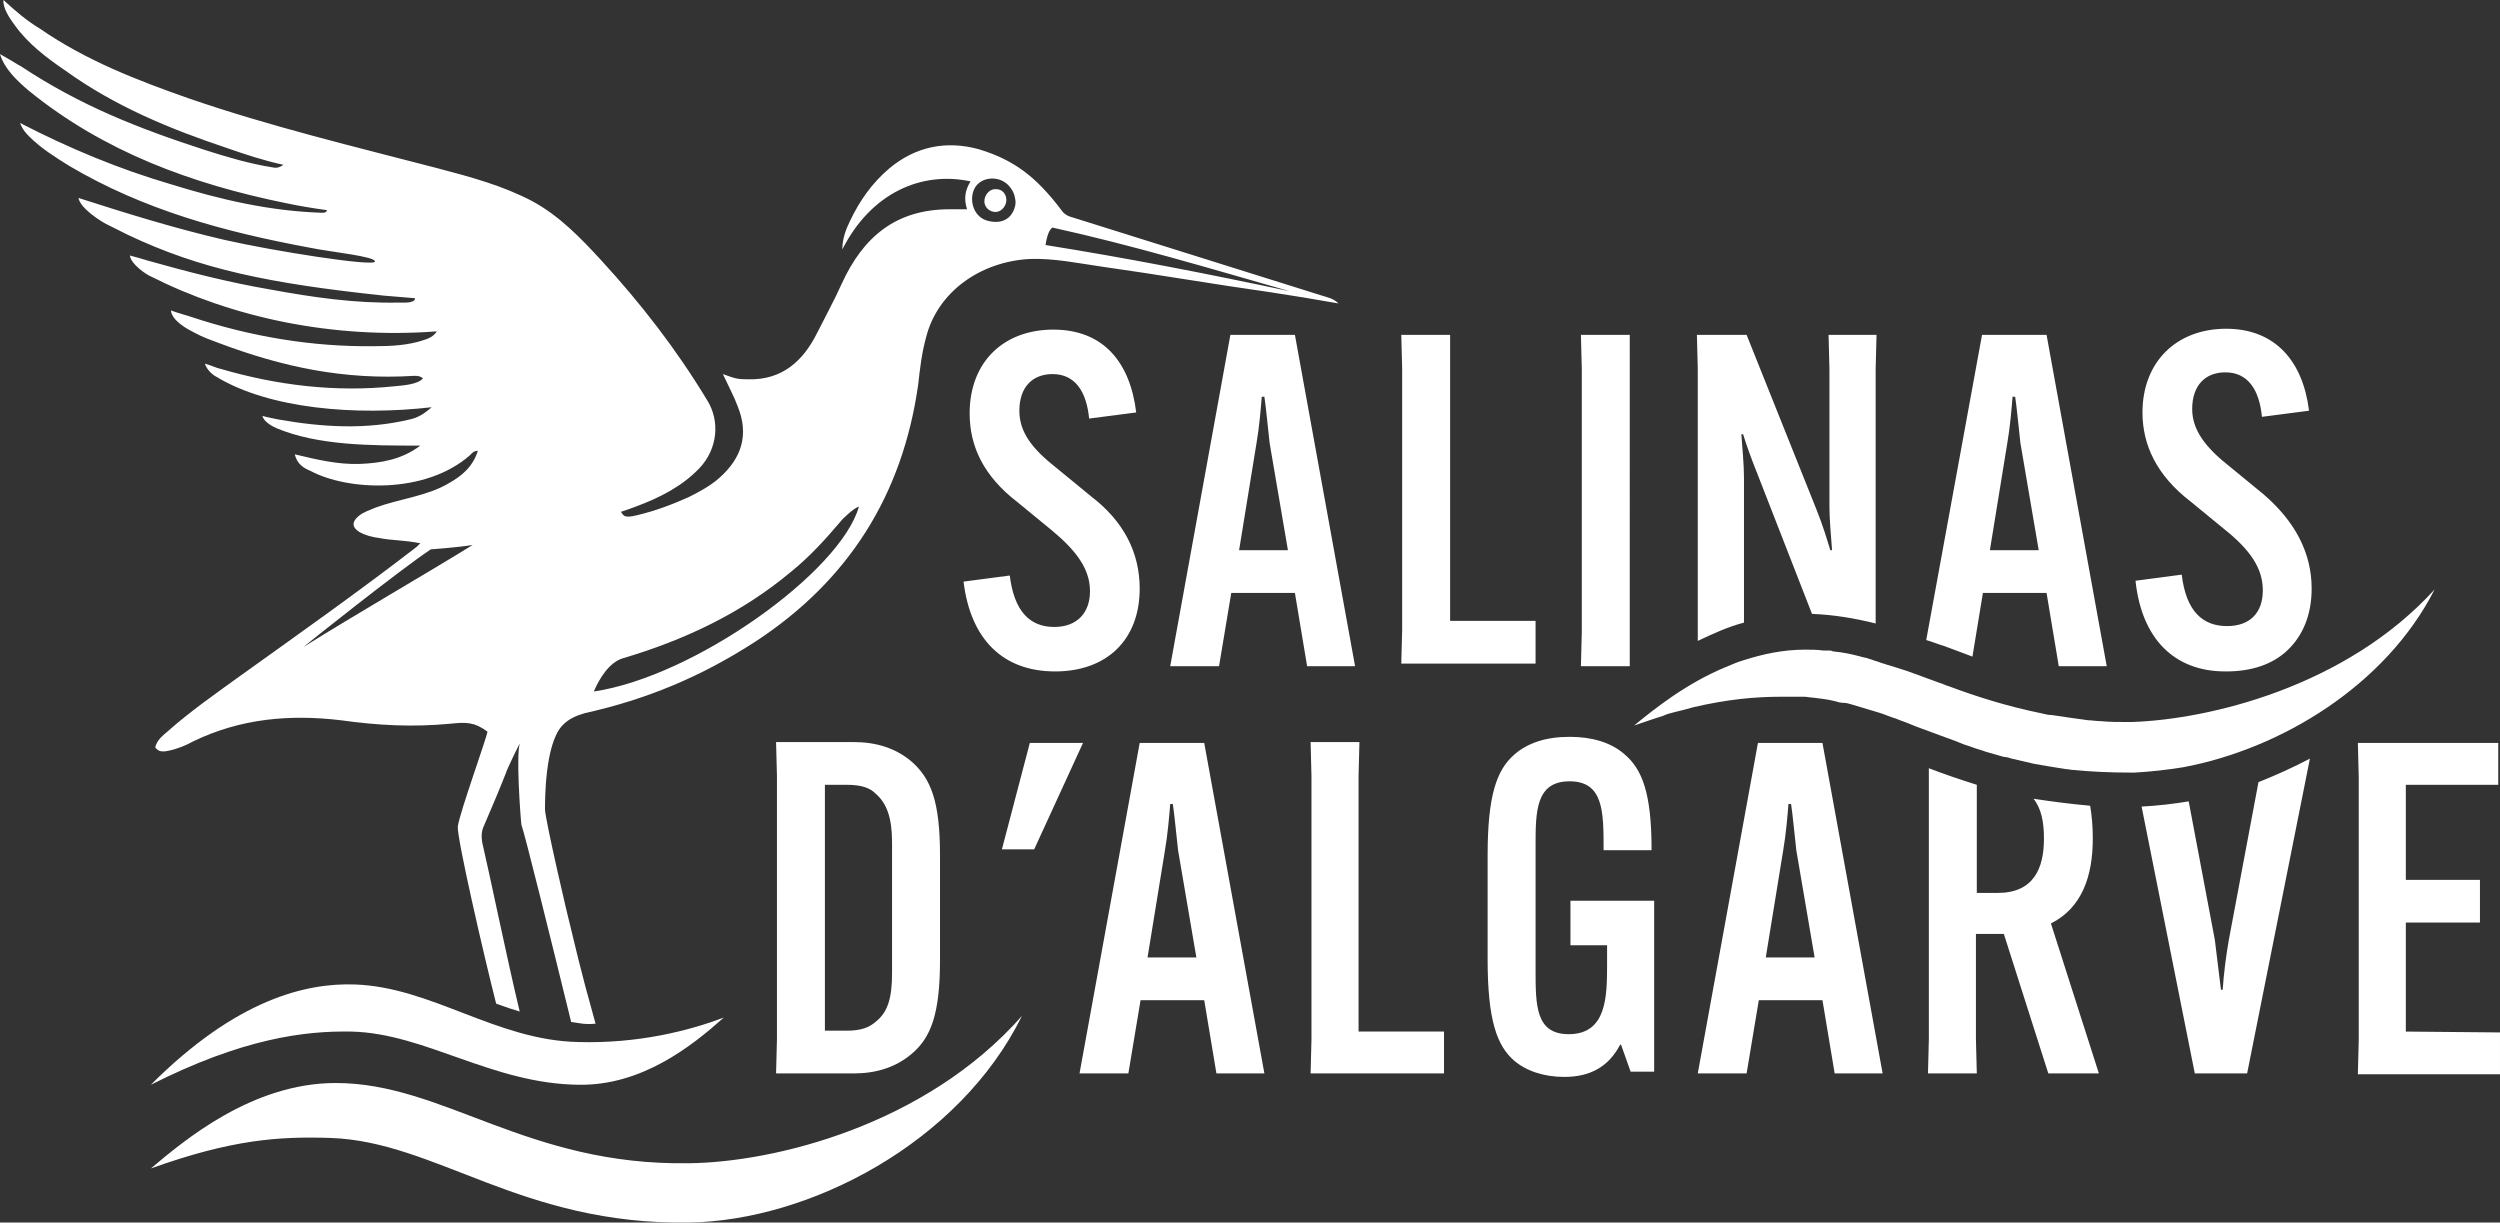
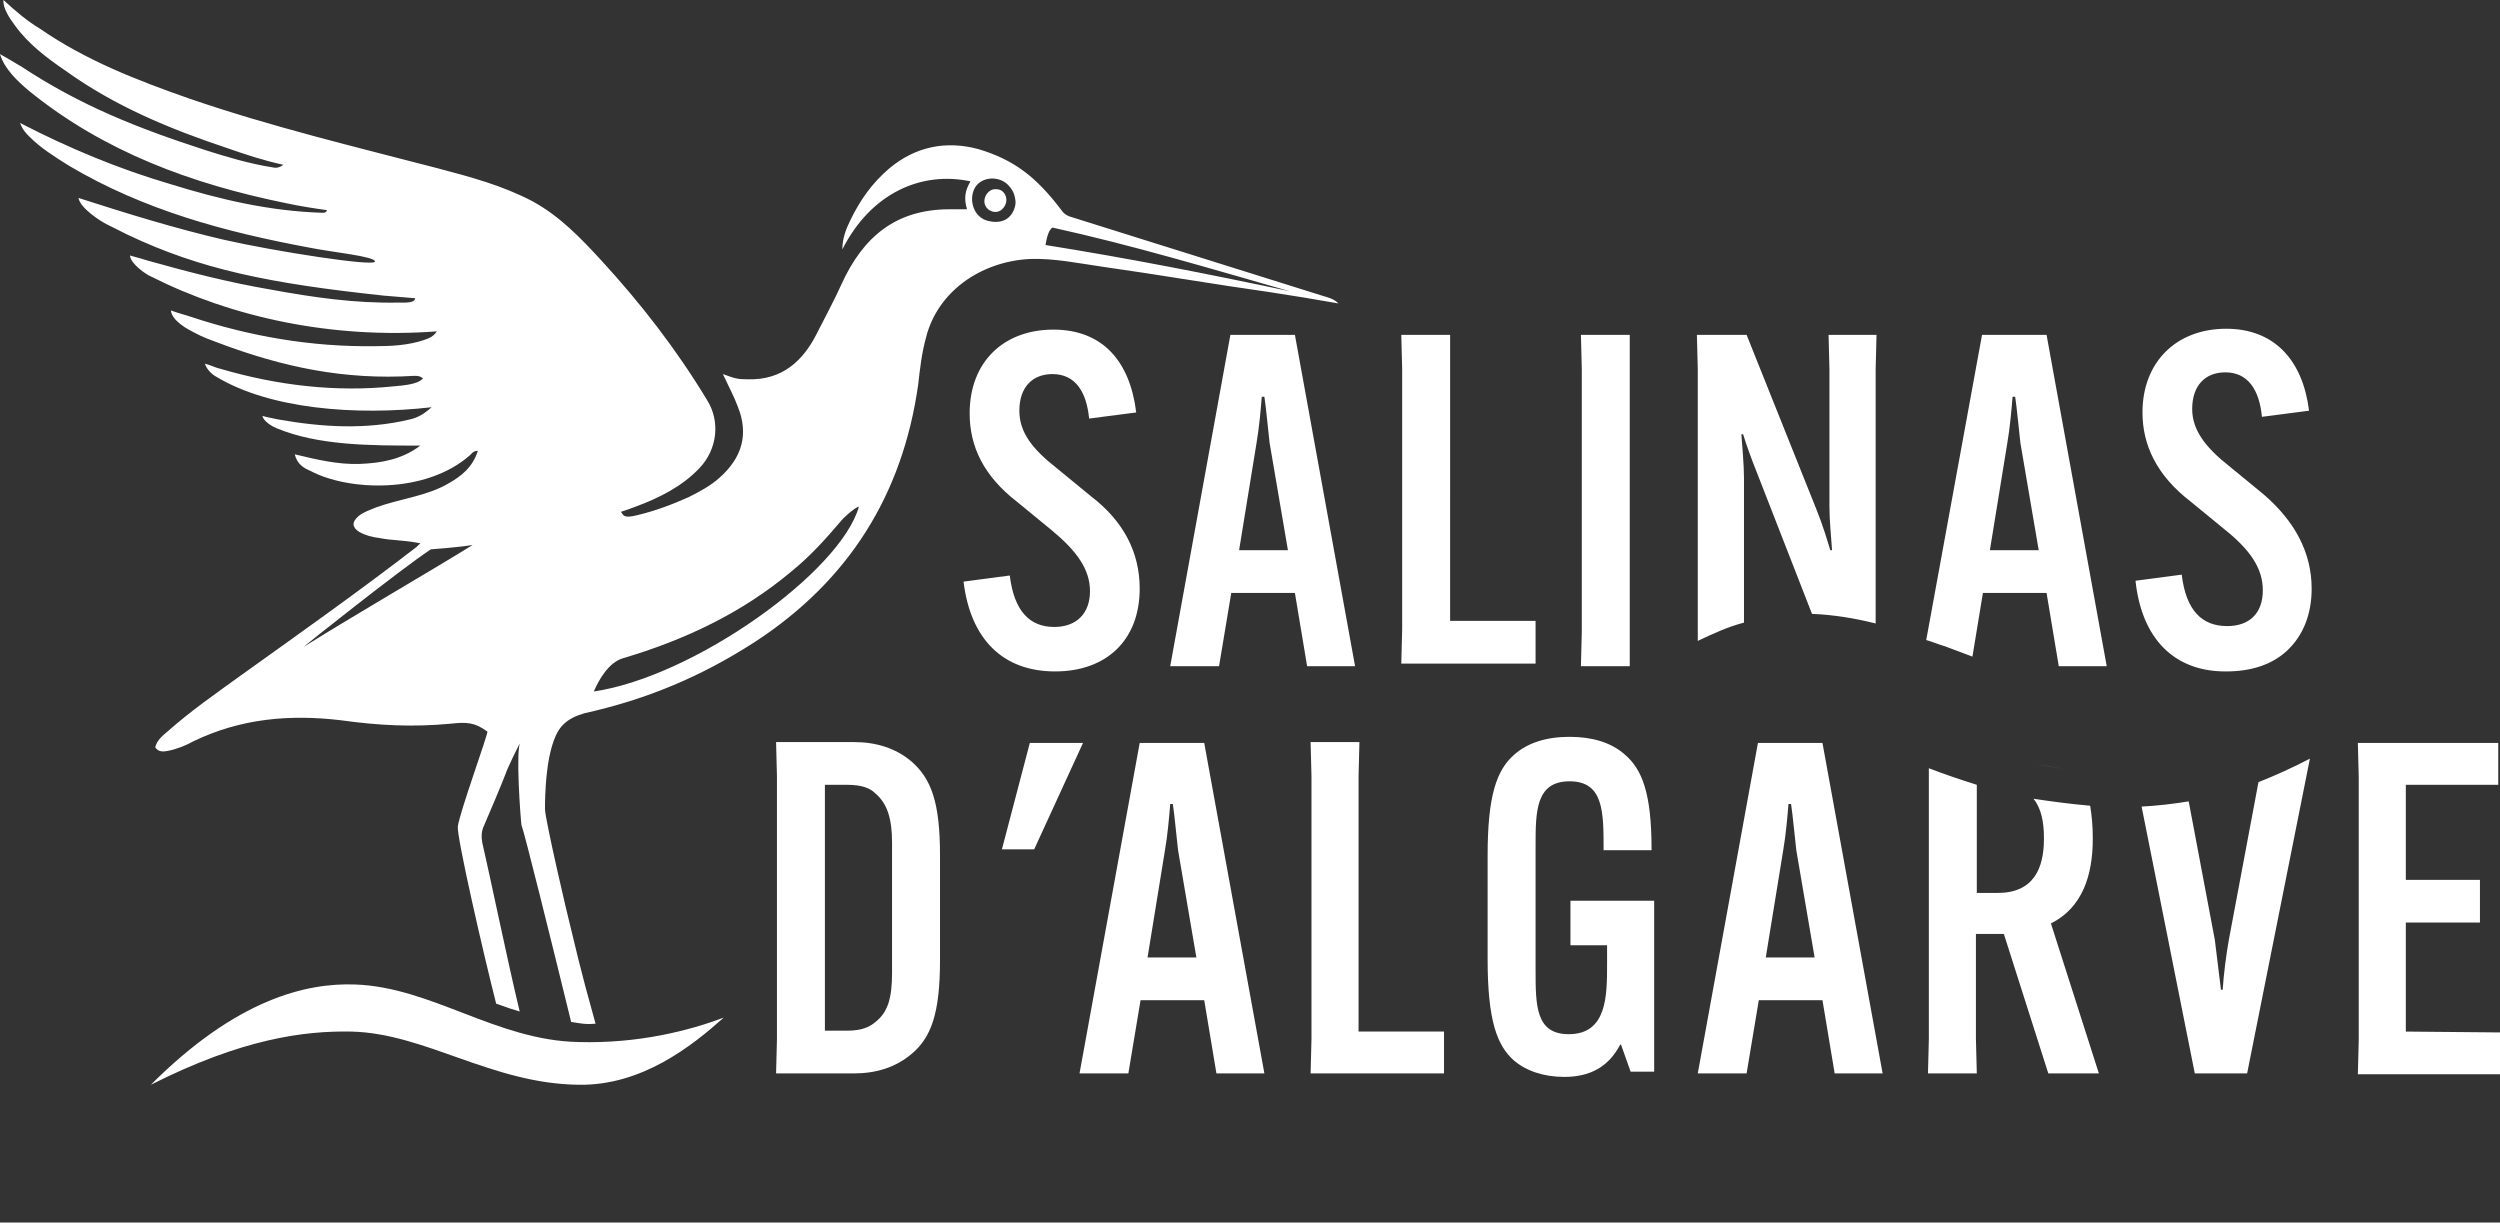
<svg xmlns="http://www.w3.org/2000/svg" version="1.2" baseProfile="tiny" viewBox="0 0 286.7 140.2" overflow="visible" xml:space="preserve">
  <rect x="0" y="0" width="286.7" height="140.2" fill="#333333" stroke="none" />
  <g fill="#FFF">
    <path d="m141.1 38.4-6.9 38h5.6l1.4-8.4h7.3l1.4 8.4h5.5l-6.9-38h-7.4zm1 24.7 2-12.3c.3-1.7.5-4 .6-5.3h.3c.2 1.3.4 3.6.6 5.3l2.1 12.3h-5.6zm24.2-20.8v-3.9h-5.6l.1 3.9v29.9l-.1 3.9h15.4v-4.9h-9.8zm-41.2 14.6-3.9-3.2c-2.8-2.2-4.3-4.1-4.3-6.6 0-2.7 1.5-4.2 3.8-4.2 2.6 0 3.9 2 4.2 5.1l5.4-.7c-.7-5.8-3.8-9.5-9.5-9.5s-9.6 3.7-9.6 9.6c0 3.8 1.6 7.2 5.5 10.2l3.9 3.2c2.9 2.4 4.4 4.5 4.4 7s-1.5 4.1-4.1 4.1c-2.8 0-4.6-1.8-5.1-5.9l-5.3.7C111.3 73.3 115 77 121 77c5.9 0 9.7-3.6 9.7-9.5 0-4.1-1.8-7.7-5.6-10.6m61.8-18.5h-5.6l.1 3.9v30.2l-.1 3.9h5.6V42.3zm47.8 0h-7.4l-6.4 35c.7.2 1.4.5 2.1.7 1.1.4 2.1.8 3.2 1.2l1.2-7.3h7.3l1.4 8.4h5.5l-6.9-38zm-6.5 24.7 2-12.3c.3-1.7.5-4 .6-5.3h.3c.2 1.3.4 3.6.6 5.3l2.1 12.3h-5.6zm-13-24.7-.1 3.9v29.2c-2.4-.6-4.8-1-7.3-1.1l-6.2-15.9c-.8-2-1.3-3.4-1.7-4.7h-.2c.1 1.4.3 3.5.3 5v16.6c-1.9.5-3.6 1.3-5.3 2.1V42.3l-.1-3.9h5.7l8 20c.8 2 1.2 3.4 1.6 4.7h.2c-.1-1.4-.3-3.5-.3-5V42.3l-.1-3.9h5.5zm49.9 29.1c0 3-1 5.4-2.8 7.1-1.7 1.6-4.1 2.4-7 2.4h-.1c-5.9 0-9.6-3.8-10.3-10.4l5.3-.7c.5 4.2 2.4 5.9 5.2 5.9 2.6 0 4.1-1.5 4.1-4.1 0-2.5-1.4-4.6-4.4-7l-3.9-3.2c-3.9-3-5.5-6.5-5.5-10.2 0-5.8 3.9-9.6 9.6-9.6 5.6 0 8.8 3.7 9.5 9.4l-5.4.7c-.3-3.1-1.6-5.1-4.2-5.1-2.3 0-3.8 1.5-3.8 4.2 0 2.4 1.5 4.4 4.3 6.6l3.9 3.2c3.6 3.1 5.5 6.7 5.5 10.8m-27.3 20.8c-.3 0-.6-.1-.9-.1.3 0 .6.1.9.1m-.9-.1c-1.2-.2-2.5-.4-3.6-.6 1.1.2 2.3.4 3.6.6m-1.7 17.7c3.6-1.8 4.8-5.5 4.8-9.7v-.1c0-1.3-.1-2.5-.3-3.7-2.3-.2-4.5-.5-6.5-.8.9 1.1 1.2 2.7 1.2 4.5v.1c0 3.4-1.2 6.2-5.3 6.2h-2.4V90c-1.9-.6-3.7-1.2-5.5-1.9v31.1l-.1 3.9h5.6l-.1-3.9v-12.1h3.2l5.1 16h5.8l-5.5-17.2zM209 85.2h-7.4l-6.9 37.9h5.6l1.4-8.4h7.3l1.4 8.4h5.5L209 85.2zm-6.5 24.6 2-12.3c.3-1.7.5-4 .6-5.3h.3c.2 1.3.4 3.6.6 5.3l2.1 12.3h-5.6zM259 89.7l-3.4 18.1c-.3 1.7-.6 4-.7 5.7h-.2c-.2-1.6-.5-4-.7-5.7l-3-15.9c-1.8.3-3.6.5-5.4.6l6.1 30.6h6l7.2-36.1c-1.9 1-3.9 1.9-5.9 2.7m-78.9 13.8v4.9h4.2v2.1c0 3.7 0 8.1-4.4 8.1-3.8 0-3.8-3.3-3.8-7.4V97c0-3.9 0-7.4 3.9-7.4s3.9 3.5 3.9 7.8v.1h5.5v-.1c0-6.5-1.1-9.2-3.1-10.9-1.6-1.4-3.8-2-6.3-2-2.7 0-4.8.7-6.3 2-2.1 1.8-3.1 4.8-3.1 11.6V110c0 7.1 1.1 9.9 3 11.6 1.4 1.2 3.4 1.9 5.8 1.9 3 0 5.1-1.2 6.4-3.7h.1l1.1 3.1h2.7v-19.6h-9.6v.2zm95.8 14.8v-12.5h8.5v-4.9h-8.5V90h10.6v-4.8h-16.1l.1 3.9v30.2l-.1 3.9h16.3v-4.8l-10.8-.1zM138.1 85.2h-7.4l-6.9 37.9h5.6l1.4-8.4h7.3l1.4 8.4h5.5l-6.9-37.9zm-6.5 24.6 2-12.3c.3-1.7.5-4 .6-5.3h.3c.2 1.3.4 3.6.6 5.3l2.1 12.3h-5.6zm-27.1-22.5c-1.8-1.5-4-2.2-6.6-2.2H89l.1 3.9v30.2l-.1 3.9h8.9c2.6 0 4.8-.7 6.6-2.2 2.3-1.9 3.3-4.7 3.3-10.8v-12c0-6.1-1-8.8-3.3-10.8m-2.2 24.3c0 2.9-.5 4.5-1.9 5.6-.7.6-1.6 1-3.3 1h-2.5V90h2.5c1.8 0 2.7.4 3.3 1 1.3 1.1 1.9 2.8 1.9 5.6v15zm53.5 6.7V89l.1-3.9h-5.6l.1 3.9v30.2l-.1 3.9h15.3v-4.8h-9.8zm-37.7-33.1-3.2 12.2h3.7l5.6-12.2h-6.1zm-3.8-63.5c-.7-.1-1.3.5-1.4 1.2s.4 1.3 1.1 1.4 1.3-.5 1.4-1.2-.4-1.4-1.1-1.4" />
    <path d="M59.8 94.6c.4 1.1 3.3 12.8 5.7 22.6 1.3.2 1.7.3 2.8.2-1.8-6.4-2.4-9.2-2.8-10.8-.4-1.5-3-12.7-3-13.8 0-1.1 0-7.3 1.9-9.5.7-.8 1.6-1.2 2.6-1.5 7.2-1.6 13.4-4.2 19.6-8.2 10.7-7 16.9-16.8 18.7-29.5.2-1.8.4-3.6.9-5.4 1.3-5.2 6.2-8.7 11.9-9 2.8-.1 5.6.5 8.4.9 6.4.9 12.7 2 19.1 2.9 2.6.4 5.1.8 7.9 1.3-.6-.6-1.3-.7-1.9-.9-9.6-3-19.1-6-28.7-9-.4-.1-.8-.3-1.1-.7-3-4-5.6-5.9-9.6-7.1-3.7-1-7.2-.3-10.2 2.2-2 1.7-3.4 3.7-4.5 6-.5 1-.9 2.1-.9 3.3 3.3-6.5 9.1-9 14.7-7.8-.6 1-.8 1.9-.4 3.2h-2c-6.1 0-9.9 3.1-12.4 8.6-.7 1.6-2.1 4.2-2.8 5.6-1.6 3.2-4 5.4-7.9 5.3-1.3 0-1.5-.1-2.9-.6.6 1.3 1.3 2.6 1.7 3.7 1.3 3.2.5 5.9-2.1 8.2-1 .9-2.3 1.6-3.5 2.2-2 .9-3.9 1.6-6 2.1-1.6.4-1.5-.1-1.8-.4.6-.2 1.2-.4 1.7-.6 2.7-1 5.3-2.3 7.3-4.4 2.1-2.2 2.4-5.4.9-7.8-3.5-5.8-7.6-11.1-12.2-16.1-2.3-2.5-4.7-5-7.8-6.7-3.4-1.8-7.1-2.8-10.9-3.8-9.6-2.5-19.2-4.8-28.5-8-6-2.1-11.9-4.4-17.1-8C3.1 2.4 1.8 1.3.4 0c-.1.9.7 2.1 1.3 2.9C3.2 5 5.3 6.6 7.5 8.1c5.7 4.1 12 6.7 18.6 8.9 2 .7 4.1 1.4 6.4 1.9-.4.3-.8.4-1.2.3-2.6-.4-5.3-1.2-7.8-2-7.7-2.5-14.3-5.1-21.1-9.6-.4-.2-.3-.2-2.4-1.4.5 1.7 2 3.1 3.3 4.2 8.6 7 18.7 10.7 29.5 12.9 1.4.3 3.2.6 4.7.8-.1.3-.3.3-.6.3-6-.2-11.6-1.5-17.4-3.3-5.8-1.7-11.6-4.1-17.2-7 .3.8.7 1.2 1.1 1.6C4.7 17 6.3 18 7.9 19c8.6 5.1 17.9 7.6 27.6 9.4 2.4.5 7.6 1 7.5 1.6s-11.6-1.2-17.3-2.5c-5.6-1.3-11.1-3-16.7-4.8.2 1.2 2.6 2.7 3.2 3l2.4 1.2c8.4 4 16.3 5.6 29.4 7l3.6.3c0 .6-1.3.5-1.9.5-5 .1-9.8-.6-14.7-1.5-4.7-.8-9.4-2-14-3.3-.6-.2-1.4-.4-2.1-.6.1 1 1.9 2.2 2.4 2.4 9.3 4.7 20.8 7.2 32.8 6.3-.4.6-.9.8-1.5 1-1.8.6-3.7.7-5.6.7-7.2.1-14.3-1.1-21.2-3.4-.6-.2-1.4-.4-2.2-.7.1 1.2 2 2.2 2.6 2.5 1.3.7 1.8.8 2.8 1.2 7.4 2.8 14.5 4.3 22.5 3.8.3 0 .7 0 1 .3-.6.7-2.3.8-3.3.9-6.7.7-13.4-.1-19.9-2-.5-.1-.8-.3-1.8-.6.2.7.9 1.3 1.3 1.5 6.1 3.7 16 4.5 24.7 3.5-.9.8-1.6 1.2-2.5 1.4-5 1.2-10 .9-15.1 0-.4-.1-1.1-.2-1.8-.4.1.6 1.1 1.2 1.6 1.4 4.8 2 10.7 2 16.5 2-2.1 1.6-4.5 2-6.9 2.1-2.5.1-5-.5-7.5-1.1.3 1.2 1.1 1.6 1.8 1.9 4.3 2.3 13.2 2.7 18.3-1.8.2-.2.4-.5.9-.5-.6 1.9-1.9 2.9-3.3 3.7-2.5 1.5-5.7 1.8-8.4 2.8-.7.3-1.4.5-2 1-.8.7-.7 1.3.1 1.8.7.4 1.5.6 2.3.7 1.5.3 2.6.2 4.7.6l-.4.4c-6.6 5.1-13.4 9.9-20.1 14.7-2.9 2.1-5.8 4.1-8.5 6.5-.6.5-1.2 1-1.4 1.8.4.6 1 .5 1.5.4 1-.2 2-.6 2.9-1.1 5.4-2.6 11-3.1 16.9-2.4 4.3.6 8.2.8 12.5.4 1.9-.2 2.8-.2 4.3.9 0 .5-3.2 9.3-3.4 10.9-.1 1.3 2.9 14.4 4.4 20.3 1.4.5 1.7.6 2.7.9-1.4-5.8-3.5-16-4.3-19.4-.1-.6-.1-1.3.2-1.9.7-1.6 2-4.7 2.5-6 .1-.4 1.4-3.1 1.7-3.6-.6.7 0 8.8.1 9.5m-25-20.4c.2-.2 11-8.8 14.6-11.2 0 0 2.9-.2 4.8-.5-5 3.1-13.5 8-19.4 11.7m33.3 5.1c.6-1.4 1.7-3.3 3.3-3.8 7.1-2.1 13.7-5.2 19.4-10 2.1-1.7 3.9-3.7 5.6-5.7.2-.3 1.6-1.6 2.1-1.7-2.1 7.5-18.9 19.5-30.4 21.2M116.3 24c-.5 1.3-1.7 1.7-3.1 1.3-1.4-.4-2-2-1.6-3.3.5-1.7 2.8-2 4-.8.4.4.7.9.8 1.5.1.4.1.8-.1 1.3m3.6 4.1c.1-.6.3-1.7.8-2 9.1 2 18.1 4.7 27.2 7.3-9.4-2-18.6-3.8-28-5.3" />
    <path d="M17.3 124.4c9.8-9.8 17.8-11.7 23.4-11.5 8.8.3 16.2 6.4 25.6 6.6 6.9.2 12.7-1.3 16.7-2.8-3.7 3.3-9.4 7.8-16.6 7.7-10-.1-17.6-5.9-26.1-6.1-5.4-.1-12.5.8-23 6.1" />
-     <path d="M17.3 134c3.8-3.2 11.6-9.8 21.2-9.8 12.4 0 21.9 9.5 40.5 9.2 9.7-.1 27.1-4.3 38.2-16.9C110 131.1 92.8 140 79 140.2c-19.2.3-29-9.3-41.1-9.7-6-.2-11.4.2-20.6 3.5m261.9-66.4c-5.6 11-17.6 18.3-28.9 20.4-1.9.3-3.7.5-5.5.6h-.5c-2.3 0-4.5-.1-6.5-.3-.3 0-.6-.1-.9-.1-1.2-.2-2.5-.4-3.6-.6-.9-.2-1.7-.4-2.6-.6-.3-.1-.6-.2-.9-.2l-2.1-.6c-.5-.2-1-.3-1.5-.5s-1-.3-1.4-.5c-.2-.1-.3-.1-.5-.2-1.3-.5-2.5-.9-3.8-1.4-.9-.3-1.7-.7-2.6-1-.2-.1-.3-.1-.5-.2-.7-.2-1.3-.5-2-.7s-1.3-.4-2-.6c-.3-.1-.7-.2-1-.3-.3-.1-.7-.2-1-.2s-.7-.1-1-.2c-.8-.2-1.7-.3-2.5-.4-.3 0-.7-.1-1-.1h-2.6c-3.1 0-6.2.3-10.1 1.2-.4.1-.7.2-1.1.3l-1.2.3c-.4.1-.8.2-1.2.4-1 .3-2.1.7-3.3 1.1 2.2-1.8 5.9-4.8 10.5-6.7.7-.3 1.4-.6 2.1-.8 2.2-.7 4.5-1.2 7-1.2.7 0 1.4 0 2.1.1h.6c.2 0 .3 0 .5.1 1.1.1 2.1.3 3.2.6.3.1.5.1.8.2.2.1.4.1.6.2.2.1.4.1.6.2.1 0 .2.1.3.1.2.1.4.1.6.2.3.1.7.2 1 .3 1.7.5 3.4 1.2 5.1 1.8.4.1.7.3 1.1.4 3.2 1.2 6.7 2.3 10.6 3.1.4.1.8.2 1.2.2 1.3.2 2.7.4 4.2.6.4 0 .9.1 1.4.1 1 .1 2 .1 3.1.1h.5c8.8-.3 24.5-4 34.7-15.2" />
  </g>
</svg>